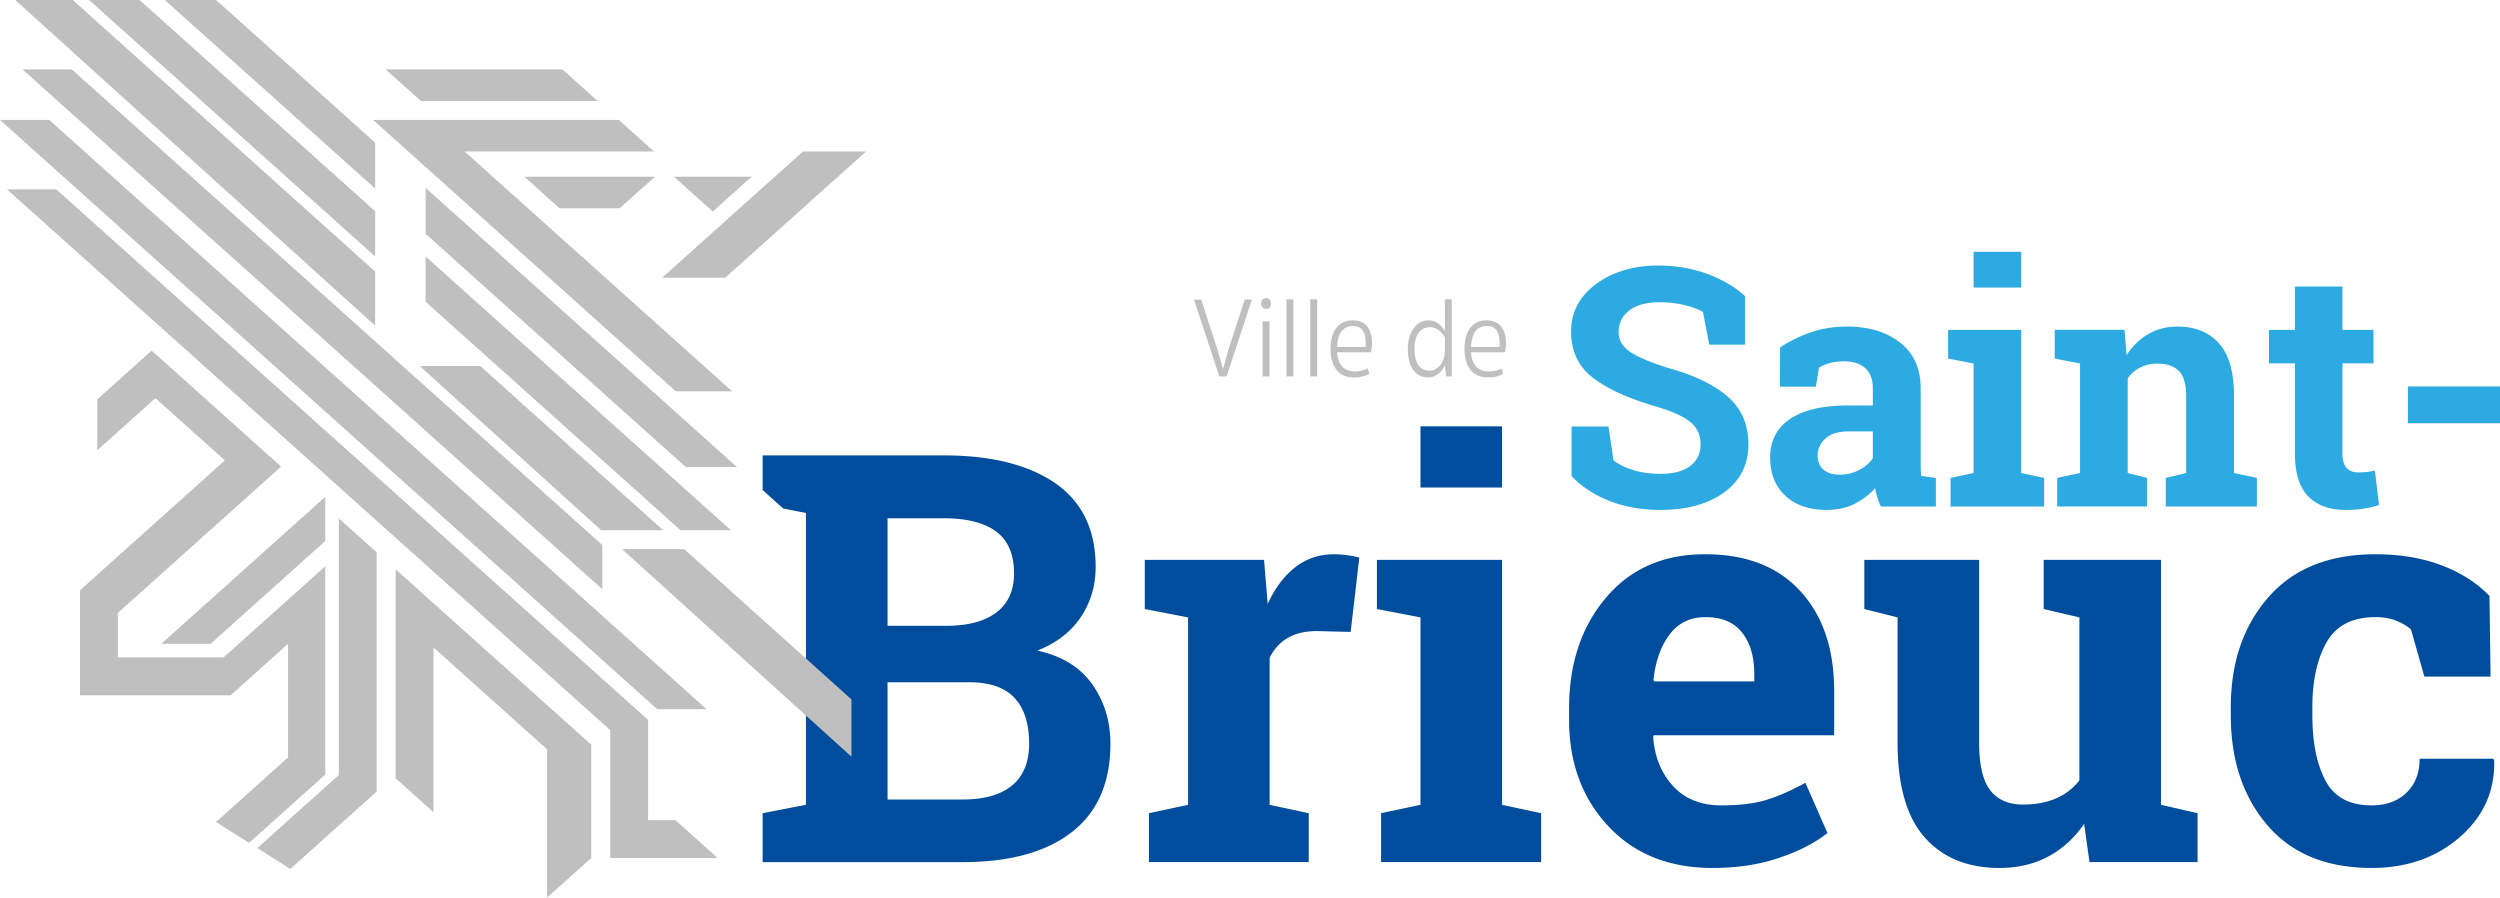
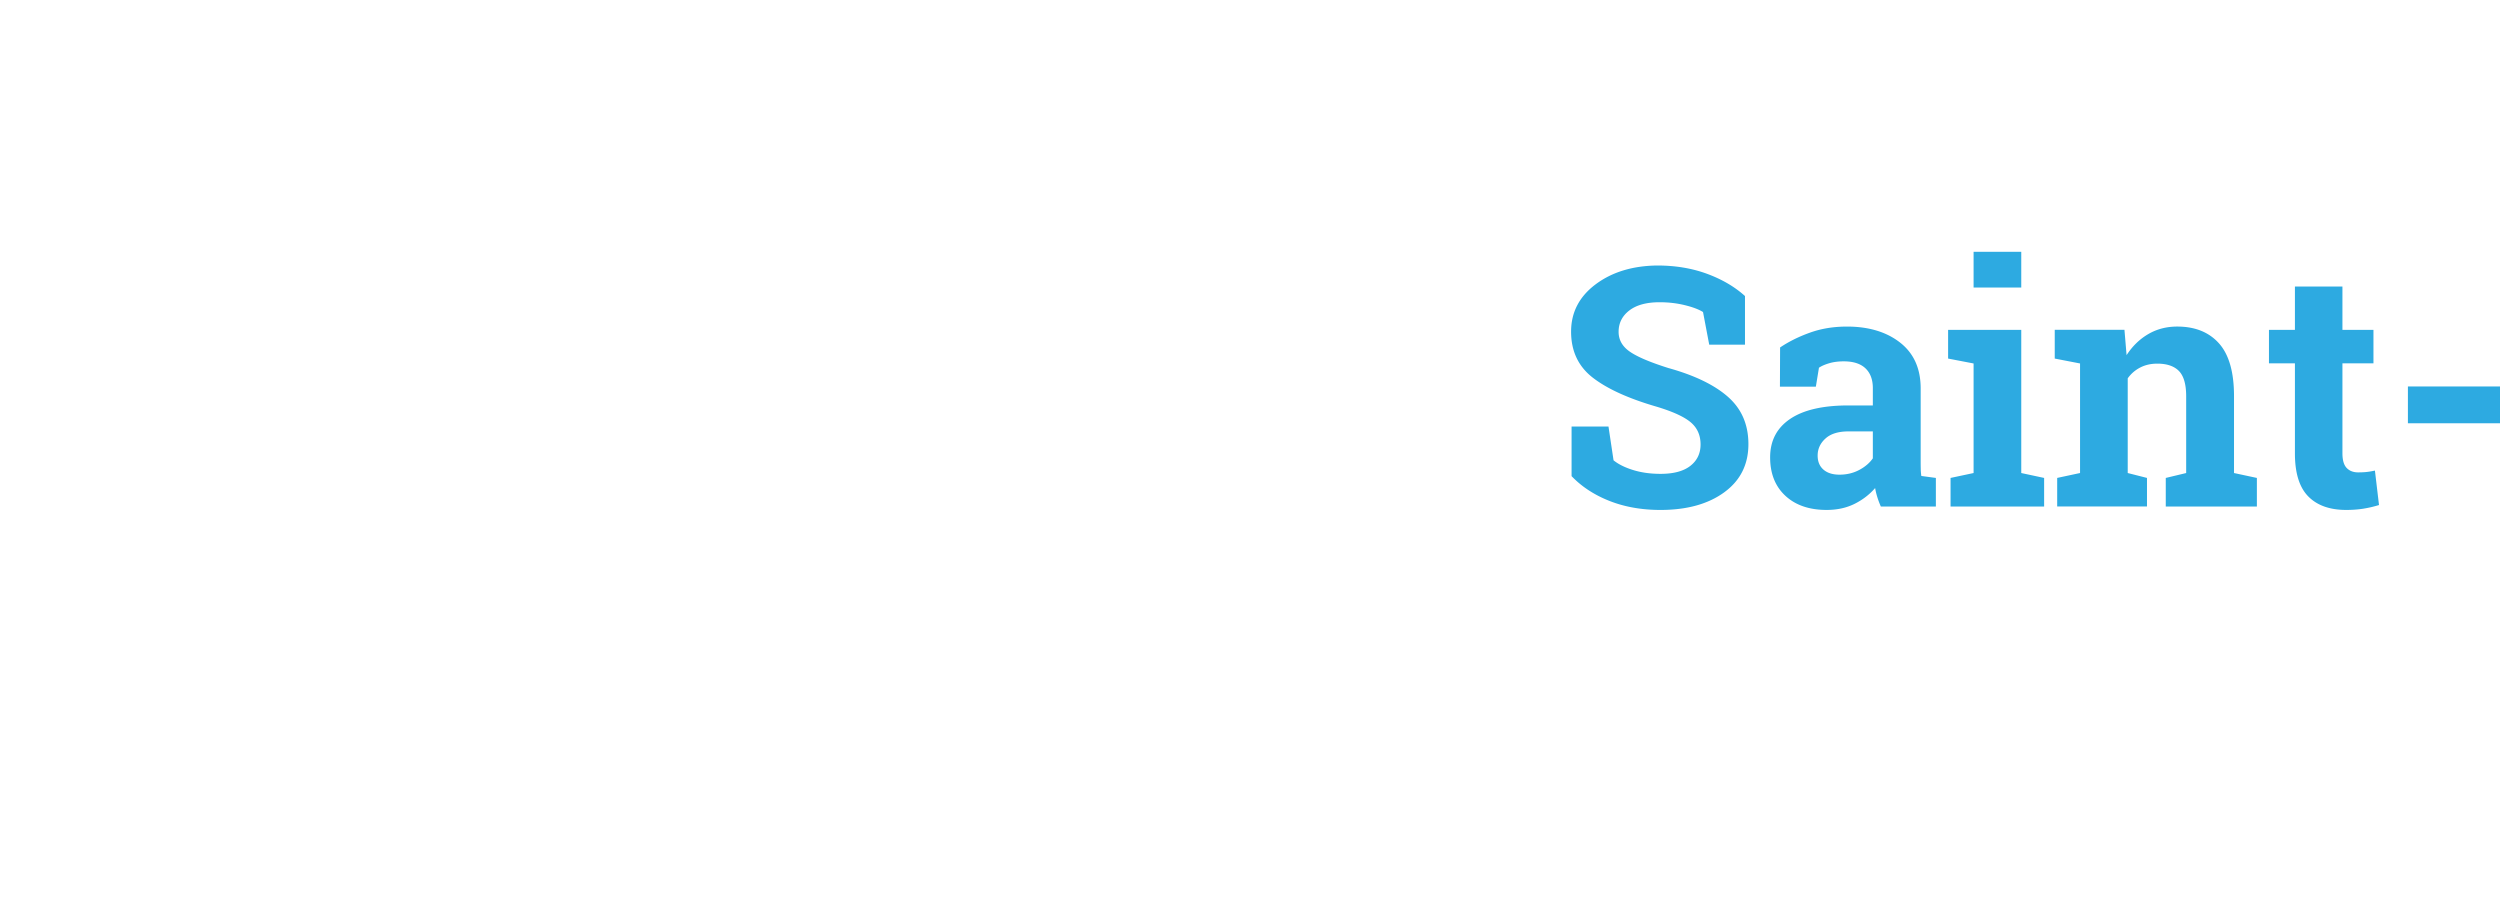
<svg xmlns="http://www.w3.org/2000/svg" width="668.459" height="240" viewBox="0 0 668.459 240">
-   <path d="M277.348 173.962c5.08-1.991 8.944-4.961 11.61-8.91 2.667-3.966 4-8.455 4-13.485 0-9.906-3.594-17.349-10.767-22.344-7.172-4.962-17.146-7.46-29.939-7.46h-48.334v9.266l5.502 4.945h.017l6.058 1.18v78.038l-11.577 2.244v13.08H257.4c12.59 0 22.327-2.684 29.196-8.034 6.886-5.35 10.311-13.23 10.311-23.644 0-6.025-1.636-11.324-4.894-15.914-3.257-4.574-8.151-7.56-14.665-8.962zm-40.031-35.39h14.935c6.262 0 10.987 1.199 14.143 3.578 3.173 2.397 4.742 6.11 4.742 11.139 0 4.573-1.57 8.05-4.692 10.446-3.139 2.397-7.628 3.595-13.45 3.595h-15.678v-28.757zm33.297 71.439c-3.038 2.514-7.443 3.763-13.214 3.763h-20.083v-31.356h21.72c5.586 0 9.67 1.4 12.252 4.219 2.599 2.801 3.882 6.868 3.882 12.201 0 4.928-1.52 8.658-4.557 11.173zm86.045-61.81c-3.933 0-7.394 1.17-10.38 3.511-2.99 2.342-5.429 5.602-7.32 9.785l-.97-11.8h-31.894v13.143l11.576 2.241v50.116l-10.455 2.24v13.07h42.722v-13.07l-10.456-2.24V175.91c1.095-2.29 2.69-4.058 4.78-5.304 2.09-1.242 4.73-1.865 7.917-1.865l8.963.222 2.313-19.866c-.847-.249-1.905-.46-3.174-.634a26.588 26.588 0 0 0-3.622-.262zm44.963-34.206h-21.81v16.357h21.81v-16.357zm0 35.701H368.16v13.144l11.652 2.241v50.116l-10.532 2.24v13.07h42.796v-13.07l-10.455-2.24v-65.5zm54.372-1.494c-11.103-.048-19.953 3.808-26.55 11.576-6.6 7.767-9.897 17.653-9.897 29.65v2.989c0 11.502 3.485 20.986 10.457 28.456 6.97 7.469 16.281 11.203 27.932 11.203 6.523 0 12.436-.896 17.738-2.69 5.304-1.79 9.622-4.006 12.959-6.646l-5.9-13.444c-3.786 2.092-7.272 3.623-10.457 4.594-3.186.97-7.196 1.457-12.025 1.457-5.427 0-9.722-1.72-12.883-5.154-3.163-3.436-4.943-7.817-5.34-13.145l.149-.449h48.247v-11.876c0-11.202-3.012-20.09-9.036-26.662-6.026-6.573-14.49-9.86-25.394-9.86zm13.071 33.983h-26.739l-.224-.374c.548-5.028 1.991-9.086 4.333-12.174 2.339-3.087 5.526-4.63 9.56-4.63 4.38 0 7.655 1.381 9.82 4.145 2.167 2.764 3.25 6.46 3.25 11.09v1.943zm108.745-32.489h-31.37v13.144l9.56 2.241v43.543c-1.593 2.091-3.649 3.697-6.162 4.817-2.515 1.121-5.49 1.681-8.924 1.681-3.885 0-6.81-1.282-8.776-3.846-1.968-2.565-2.95-6.784-2.95-12.66v-48.92H498.49v13.144l8.888 2.241v33.386c0 11.502 2.415 19.978 7.245 25.43 4.83 5.453 11.502 8.18 20.016 8.18 4.88 0 9.225-1.023 13.033-3.063 3.81-2.042 7.008-4.954 9.597-8.738l1.42 10.231h28.904v-13.07l-9.783-2.24v-65.5zm88.878 53.178H646.97c0 3.784-1.17 6.808-3.51 9.074-2.342 2.266-5.452 3.399-9.337 3.399-5.875 0-9.982-2.204-12.323-6.611-2.342-4.407-3.51-10.22-3.51-17.44v-2.24c0-7.07 1.269-12.847 3.809-17.328s6.895-6.72 13.07-6.72c2.041 0 3.859.31 5.453.932 1.592.623 2.936 1.408 4.032 2.354l3.585 12.62h17.7l-.298-21.583c-3.434-3.535-7.743-6.274-12.92-8.216-5.18-1.943-11.03-2.913-17.551-2.913-12.399 0-21.948 3.835-28.644 11.502-6.696 7.668-10.045 17.453-10.045 29.352v2.24c0 11.95 3.261 21.735 9.784 29.352 6.522 7.618 15.809 11.428 27.858 11.428 9.41 0 17.277-2.75 23.602-8.253 6.322-5.502 9.385-12.335 9.187-20.503l-.224-.446z" fill="#004d9d" />
  <path d="M462.062 106.137c-3.624-3.202-8.942-5.778-15.956-7.728-4.89-1.542-8.333-3.005-10.326-4.388-1.994-1.382-2.991-3.15-2.991-5.305 0-2.328.954-4.227 2.86-5.697 1.906-1.47 4.606-2.205 8.098-2.205 2.387 0 4.643.263 6.767.787 2.125.523 3.74 1.134 4.847 1.833l1.658 8.732h9.562v-13.01c-2.735-2.474-6.112-4.453-10.129-5.938-4.016-1.485-8.47-2.227-13.36-2.227-6.606.087-12.093 1.768-16.459 5.043-4.365 3.274-6.548 7.487-6.548 12.639 0 5.21 1.935 9.315 5.807 12.312 3.87 2.998 9.575 5.588 17.113 7.771 4.337 1.31 7.37 2.707 9.103 4.191s2.597 3.449 2.597 5.894c0 2.387-.91 4.294-2.727 5.72-1.82 1.426-4.475 2.139-7.969 2.139-2.706 0-5.158-.342-7.355-1.026-2.199-.684-3.938-1.55-5.218-2.598l-1.353-9.038h-9.867v13.273c2.706 2.823 6.09 5.036 10.15 6.636 4.061 1.6 8.608 2.402 13.643 2.402 7.044 0 12.72-1.573 17.028-4.716 4.307-3.143 6.46-7.436 6.46-12.88 0-5.21-1.81-9.414-5.435-12.616zm51.518 19.296a88.568 88.568 0 0 1-.023-2.052v-19.515c0-5.297-1.826-9.379-5.478-12.246-3.654-2.867-8.404-4.3-14.255-4.3-3.551 0-6.833.538-9.845 1.615-3.013 1.077-5.683 2.4-8.012 3.973l-.043 10.478h9.606l.829-5.065c.698-.464 1.615-.865 2.75-1.2 1.136-.334 2.43-.502 3.885-.502 2.56 0 4.497.626 5.808 1.877 1.308 1.252 1.964 3.013 1.964 5.283v4.628h-6.505c-6.87 0-12.079 1.208-15.63 3.623-3.552 2.416-5.327 5.836-5.327 10.26 0 4.337 1.361 7.764 4.082 10.282 2.721 2.517 6.397 3.777 11.024 3.777 2.794 0 5.276-.54 7.445-1.616 2.167-1.077 4.008-2.489 5.523-4.235.145.844.349 1.68.611 2.51.26.83.567 1.637.916 2.423h14.713v-7.64l-3.886-.523a14.353 14.353 0 0 1-.152-1.835zm-12.814-2.88c-.873 1.251-2.096 2.291-3.667 3.12-1.572.83-3.32 1.245-5.24 1.245-1.833 0-3.267-.45-4.3-1.354-1.034-.901-1.55-2.153-1.55-3.754 0-1.775.699-3.296 2.097-4.563 1.395-1.266 3.447-1.898 6.155-1.898h6.505v7.203zm39.686-34.36h-19.56v7.683l6.812 1.31v29.295l-6.157 1.31v7.64h25.018v-7.64l-6.113-1.31V88.193zm0-20.869h-12.748v9.561h12.748v-9.561zm56.887 38.594c0-6.403-1.338-11.104-4.016-14.102-2.678-2.997-6.403-4.497-11.176-4.497-2.853 0-5.429.67-7.728 2.009-2.3 1.339-4.235 3.216-5.807 5.632l-.567-6.767h-18.642v7.683l6.767 1.31v29.295l-6.113 1.31v7.64h24.013v-7.64l-5.152-1.31V101.16a9.325 9.325 0 0 1 3.362-2.903c1.338-.684 2.851-1.026 4.54-1.026 2.59 0 4.526.663 5.807 1.986 1.28 1.325 1.92 3.574 1.92 6.746v20.52l-5.457 1.309v7.64h24.362v-7.64l-6.113-1.31v-20.563zm35.472 20.28c-.654.072-1.419.109-2.292.109-1.28 0-2.3-.393-3.056-1.179-.756-.786-1.135-2.096-1.135-3.93V97.143h8.294v-8.95h-8.294v-11.57h-12.704v11.57h-6.942v8.95h6.942v24.1c0 5.238 1.185 9.066 3.558 11.481 2.372 2.417 5.755 3.625 10.15 3.625 1.63 0 3.144-.11 4.541-.328a30.597 30.597 0 0 0 4.234-.983l-1.09-9.212c-.816.175-1.551.3-2.206.372zm11.024-22.856v9.824h24.624v-9.824h-24.624z" fill="#2daae1" />
-   <path d="M328.55 93.192c-.235.86-.489 1.789-.759 2.767-.27.98-.54 1.874-.81 2.718l-1.552-5.519a569.488 569.488 0 0 0-2.127-6.514 1414.07 1414.07 0 0 1-2.126-6.532h-1.907c1.114 3.46 2.244 6.886 3.375 10.278 1.13 3.392 2.245 6.801 3.375 10.261h1.958l6.75-20.539h-1.906l-4.27 13.08zm9.047 7.46h1.856V85.934h-1.856v14.716zm.928-20.928c-.422 0-.743.135-.979.405-.22.27-.338.625-.338 1.03s.119.742.338 1.012c.236.27.557.422.979.422.439 0 .76-.152.979-.422.219-.27.32-.607.32-1.012s-.101-.76-.32-1.03c-.22-.27-.54-.405-.98-.405zm5.45 20.927h1.84V80.028h-1.84v20.623zm6.363 0h1.857V80.028h-1.857v20.623zm11.364-14.99c-1.035 0-1.925.194-2.67.58s-1.358.919-1.84 1.6c-.48.68-.838 1.487-1.074 2.421-.237.935-.354 1.94-.354 3.016 0 2.336.52 4.194 1.565 5.575 1.045 1.38 2.63 2.071 4.754 2.071a8.84 8.84 0 0 0 4.057-.944l-.407-1.463a6.694 6.694 0 0 1-1.676.595 8.471 8.471 0 0 1-1.811.197c-1.47 0-2.6-.445-3.39-1.34-.791-.893-1.24-2.152-1.349-3.777h9.07c.09-.366.158-.752.204-1.158.045-.406.068-.843.068-1.31 0-1.889-.435-3.371-1.307-4.447-.872-1.077-2.153-1.616-3.84-1.616zm3.458 6.55c0 .265-.019.447-.055.549h-7.598c.035-.812.14-1.558.314-2.24.171-.68.425-1.268.761-1.766a3.512 3.512 0 0 1 1.28-1.158c.518-.274 1.131-.41 1.84-.41 1.252 0 2.142.39 2.668 1.172.528.782.79 1.904.79 3.366v.488zm21.19-3.625c-.2-.344-.436-.69-.708-1.036a5.628 5.628 0 0 0-.954-.944c-.363-.284-.767-.513-1.212-.685s-.92-.26-1.43-.26c-.872 0-1.656.194-2.355.58-.7.385-1.29.924-1.77 1.614-.483.69-.85 1.498-1.105 2.422-.253.925-.38 1.935-.38 3.032 0 1.259.132 2.36.394 3.305.263.944.636 1.736 1.117 2.376a4.725 4.725 0 0 0 1.729 1.447 5.007 5.007 0 0 0 2.207.487c.98 0 1.86-.31 2.642-.93a5.953 5.953 0 0 0 1.77-2.268l.436 2.924h1.444V80.026h-1.826v8.56zm0 5.057a7.07 7.07 0 0 1-.327 2.194 5.6 5.6 0 0 1-.898 1.736 4.257 4.257 0 0 1-1.335 1.142 3.392 3.392 0 0 1-1.635.412 3.53 3.53 0 0 1-1.47-.32c-.473-.213-.895-.548-1.268-1.006-.37-.456-.666-1.055-.885-1.797-.217-.74-.326-1.65-.326-2.726 0-.975.104-1.828.313-2.56.21-.73.5-1.334.872-1.811a3.545 3.545 0 0 1 1.32-1.067 3.944 3.944 0 0 1 1.663-.35c.761 0 1.493.243 2.192.731.699.487 1.294 1.158 1.783 2.01v3.412zm15.008-6.366c-.872-1.077-2.152-1.616-3.84-1.616-1.035 0-1.925.194-2.67.58s-1.358.919-1.839 1.6-.839 1.487-1.075 2.421c-.237.935-.354 1.94-.354 3.016 0 2.336.52 4.194 1.566 5.575 1.045 1.38 2.629 2.071 4.753 2.071a8.84 8.84 0 0 0 4.057-.944l-.407-1.463a6.694 6.694 0 0 1-1.676.595 8.471 8.471 0 0 1-1.811.197c-1.47 0-2.6-.445-3.39-1.34-.791-.893-1.24-2.152-1.348-3.777h9.07a9.07 9.07 0 0 0 .204-1.158c.044-.406.067-.843.067-1.31 0-1.889-.435-3.371-1.307-4.447zm-.382 4.935c0 .264-.018.446-.055.548h-7.597c.034-.812.14-1.558.313-2.24.171-.68.425-1.268.761-1.766a3.512 3.512 0 0 1 1.28-1.158c.518-.274 1.132-.41 1.84-.41 1.253 0 2.143.39 2.668 1.172.528.782.79 1.904.79 3.366v.488zm-211.234 26.126l-1.873-1.688-7.527-6.75-5.873-5.266-7.206-6.464-.321-.287-3.544-3.172-4.574-4.101-2.025-1.806-3.763-3.375-6.582-5.907-3.662-3.291-2.211-1.975-4.54-4.084-8.438-7.56-7.713-6.92-5.653-5.063-.422-.371v12.27l6.936 6.227 6.143 5.501 2.295 2.06 6.75 6.058 3.663 3.274 6.599 5.907 3.763 3.375 2.008 1.806 1.266 1.147 3.308 2.954 3.865 3.476.371.321 12.708 11.392 7.527 6.75 1.89 1.688.456.422h13.703l-7.324-6.548zM74.189 27.002l5.637 5.063 9.417 8.438 5.35 4.793 2.177 1.958 3.544 3.173V38.14l-6.785-6.076-5.653-5.063-9.4-8.438L57.768 0H44.064l20.708 18.564 9.417 8.438zm84.045 116.212l-1.62-1.452-5.907-5.299-12.91-11.577-.17-.152-3.864-3.46-4.574-4.1-2.008-1.807-3.763-3.375-6.6-5.907-1.602-1.451-2.06-1.84-5.484-4.91-1.266-1.148-8.438-7.56-16.64-14.92-1.924-1.721-7.595-6.818L60.62 55.692l-5.653-5.063-3.764-3.375-7.527-6.75-9.417-8.439-5.636-5.063-9.418-8.438H6.025l9.417 8.438 5.654 5.063 9.4 8.438 7.543 6.751 3.764 3.375 5.637 5.063 17.788 15.932 2.92 2.632 4.674 4.186 18.564 16.64 3.122 2.801 5.316 4.76 2.211 1.991 4.54 4.067 3.662 3.291 6.582 5.907 3.763 3.375 2.025 1.806 2.009 1.806 2.565 2.295 3.865 3.46 12.404 11.121.675.608 4.962 4.455 2.565 2.295 1.873 1.688 7.527 6.75v-11.83l-.928-.827-1.89-1.687zm-141.29-95.96l3.763 3.375 5.637 5.063 20.708 18.564 7.628 6.835 7.594 6.802 11.139 9.99 7.425 6.65.102.101 8.336 7.476 6.751 6.042 3.662 3.29 3.831 3.444 2.751 2.464 3.764 3.375 2.025 1.806 4.573 4.1 3.865 3.46 1.856 1.671 5.637 5.063 5.586 4.996 7.527 6.75 1.873 1.688 7.527 6.75 5.721 5.13 1.874 1.672 15.188 13.619 2.448 2.194h13.18l-15.628-14.008-3.881-3.476-6.244-5.603-6.059-5.434-7.527-6.751-1.89-1.688-6.514-5.839-1.013-.911-4.641-4.152-8.438-7.577-3.865-3.46-4.574-4.101-1.94-1.738-.068-.068-3.763-3.375-6.599-5.907-3.662-3.29-6.75-6.042-1.739-1.57-6.7-6.008-.844-.743-17.72-15.897-7.594-6.801-1.03-.929-20.707-18.564-5.654-5.063-3.763-3.375-7.527-6.75-9.417-8.439H0l9.4 8.438 7.544 6.751zm156.343 172.039v-26.8l-15.188-13.62-7.51-6.733-2.903-2.6-1.4-1.248-6.127-5.502-1.89-1.687-7.527-6.751-8.388-7.527-4.691-4.202-.962-.86-2.903-2.6-4.574-4.1-2.008-1.807-3.763-3.375-5.57-4.995-1.012-.912-3.68-3.29-6.75-6.042-8.438-7.578-2.717-2.43-7.527-6.75-8.32-7.46-7.594-6.801-10.43-9.367-20.708-18.564-5.653-5.063H1.874l5.653 5.063 20.707 18.564L45.263 89.53l7.594 6.8 1.721 1.553 7.527 6.751 9.316 8.337 8.438 7.578 4.844 4.337 1.907 1.704 3.662 3.291 6.599 5.907 3.763 3.375.085.085 1.924 1.721.877.793 2.262 2.025 1.434 1.283 1.958 1.755 1.907 1.705 4.826 4.337 8.253 7.392 7.527 6.75 1.89 1.688 3.831 3.443 3.696 3.308 5.181 4.657 11.814 10.582 5.063 4.54v34.192h28.723l-11.29-10.126h-7.308zm-36.891-39.626l-7.527-6.75-.878-.777-1.013-.912-7.526-6.75-3.545-3.173-9.535-8.556-.59-.523v55.86l10.125 9.08V173.12l4.49 4.016 1.873 1.688 7.527 6.75 16.488 14.784V240l11.814-10.598v-30.277l-11.814-10.581-9.89-8.877zM104.55 36.369l4.624 4.134 2.97 2.667 1.67 1.502 2.887 2.582 3.763 3.375 5.654 5.063 4.59 4.118 8.438 7.578 6.751 6.041.928.827 2.751 2.464 6.582 5.907 3.763 3.375 2.009 1.806 4.573 4.101 3.865 3.46 2.801 2.514 7.527 6.751h15.07l-4.792-4.287-2.734-2.464-10.345-9.265-3.848-3.46-4.59-4.1-2.009-1.806-3.763-3.376-1.806-1.62-4.776-4.286-3.68-3.291-6.75-6.042-5.501-4.945-2.937-2.632-2.717-2.43-3.763-3.376-7.527-6.75h50.629l-2.869-2.566-6.531-5.873h-65.7l.557.49 4.236 3.814zM54.41 162.03L43.136 172.14h13.18l4.692-4.202 23.543-21.113 1.013-.911 1.4-1.25v-11.813l-1.4 1.25-6.582 5.906-1.958 1.755-5.654 5.063-16.96 15.206zm32.554-10.616l-22.192 19.898-.928.827-4.05 3.628H31.761l-.237.203v-12.1l12.472-11.173 6.548-5.873 5.637-5.063 12.387-11.088 6.447-5.788.135-.118-8.438-7.578-14.008-12.556-4.556-4.084-2.97-2.667-4.625-4.134-4.624 4.134-1.958 1.772-5.569 4.979-2.38 2.143v13.62l15.544-13.94 18.564 16.64-1.992 1.789-18.834 16.876-5.636 5.063-2.144 1.924-10.126 9.08v28.065h40.284l9.67-8.674 1.62-1.452 4.051-3.628v30.377L57.751 219.8l8.844 5.57 20.37-18.261v-55.693zM53.937 27.002l5.637 5.063 9.417 8.438 7.527 6.751 3.763 3.375 4.186 3.747 1.468 1.316 6.126 5.485 8.253 7.409v-12.1l-.878-.794-.624-.557-5.03-4.506-2.565-2.312-1.198-1.063-7.527-6.75-9.417-8.439-5.637-5.063-9.417-8.438L37.314 0H23.813L44.52 18.564l9.417 8.438zm161.558 149.07l-4.387-3.932-28.184-25.315h-16.59l3.325 3.021 24.64 22.294 13.77 12.455 7.426 6.733 12.168 11.004v-15.324l-11.121-9.99-1.047-.946zM33.922 27.002l5.603 5.063 9.315 8.438 7.46 6.751 3.73 3.375 5.603 5.063 8.64 7.83 7.56 6.836 4.304 3.898 14.177 12.826V72.62l-10.497-9.434-7.578-6.8-.776-.693-5.637-5.063-3.747-3.375-7.527-6.75-9.383-8.439-5.637-5.063-9.4-8.438L19.46 0H4.084l20.522 18.564 9.316 8.438zm125.881 0l-9.417-8.438h-47.254l9.417 8.438h47.254zm47.372 20.252l-3.78 3.375-5.637 5.063-2.987 2.667-17.72 15.897h16.876l9.282-8.337 11.426-10.227 5.637-5.063 3.78-3.375 7.527-6.75h-16.877l-7.527 6.75zm-20.353 5.924l2.802 2.514.962.86.962-.86 5.653-5.063 3.764-3.375h-20.708l-.016.017 3.73 3.358 2.851 2.549zm-44.368-3.899l1.502 1.35 5.654 5.063h16.083l5.637-5.063 3.78-3.375h-34.917l2.261 2.025zm27.998 86.34l-1.873-1.687-7.527-6.751-2.548-2.295-10.514-9.451-3.865-3.46-4.574-4.1-2.008-1.807-1.586-1.434-2.16-1.958h-.017l-5.333-4.793h-16.202l3.173 2.87 3.662 3.307.625.574 5.923 5.367 3.747 3.392 2.008 1.806 4.557 4.117 3.848 3.477 2.295 2.093 10.716 9.704 7.494 6.767.438.405h16.556l-6.835-6.143zm11.476 6.143h13.501l-8.37-7.51-7.527-6.75-1.89-1.688-1.03-.928-6.497-5.823-13.08-11.729-3.004-2.7-.86-.76-4.574-4.1-2.008-1.806-.101-.085-3.663-3.29-6.598-5.907-3.662-3.291-6.751-6.059-5.67-5.08-2.768-2.48-3.561-3.19v12.1l5.248 4.709 6.75 6.059 3.663 3.273 3.51 3.156 3.089 2.751 3.763 3.375.692.625 1.317 1.181 4.573 4.101 3.865 3.477 12.826 11.493.253.22 7.527 6.75 1.89 1.687 7.527 6.75 1.62 1.47zm-83.994 3.426l-2.008-1.806-1.806-1.62-1.958-1.755-1.57-1.4v68.619l-3.628 3.257-18.159 16.286 8.827 5.57 23.087-20.691v-63.962l-.962-.86-1.823-1.638z" fill="#c0bfbf" />
</svg>